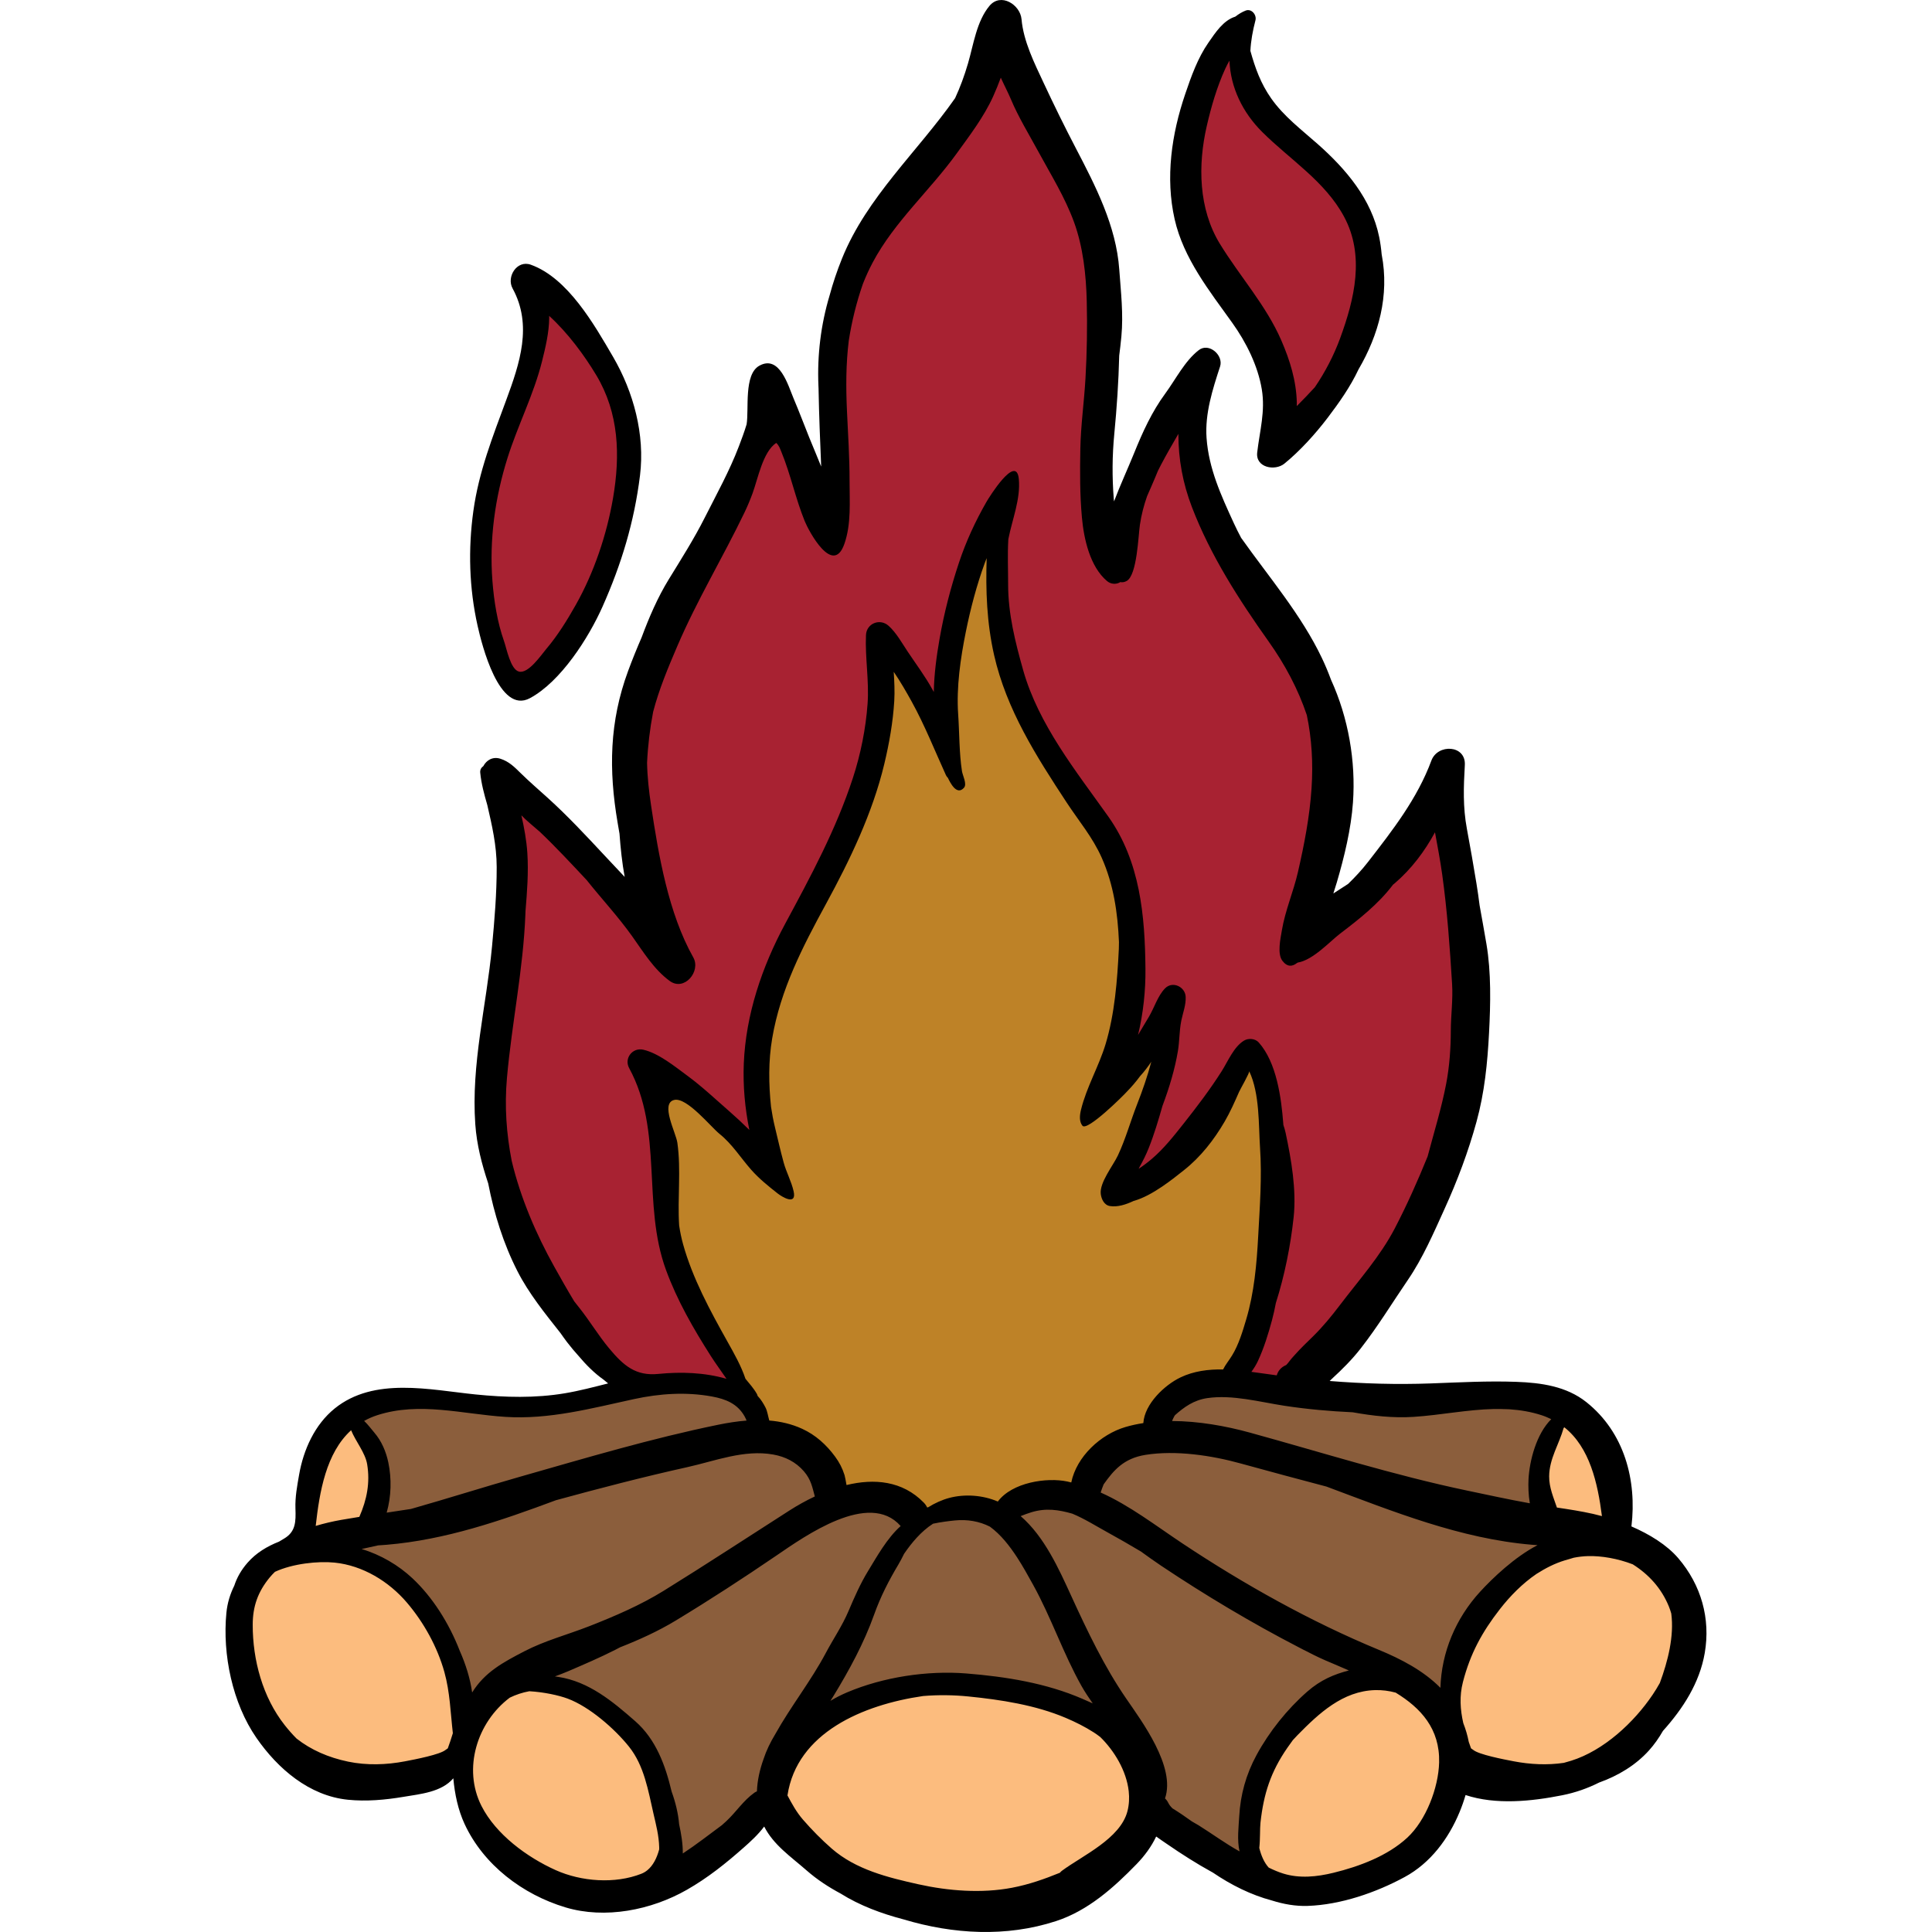
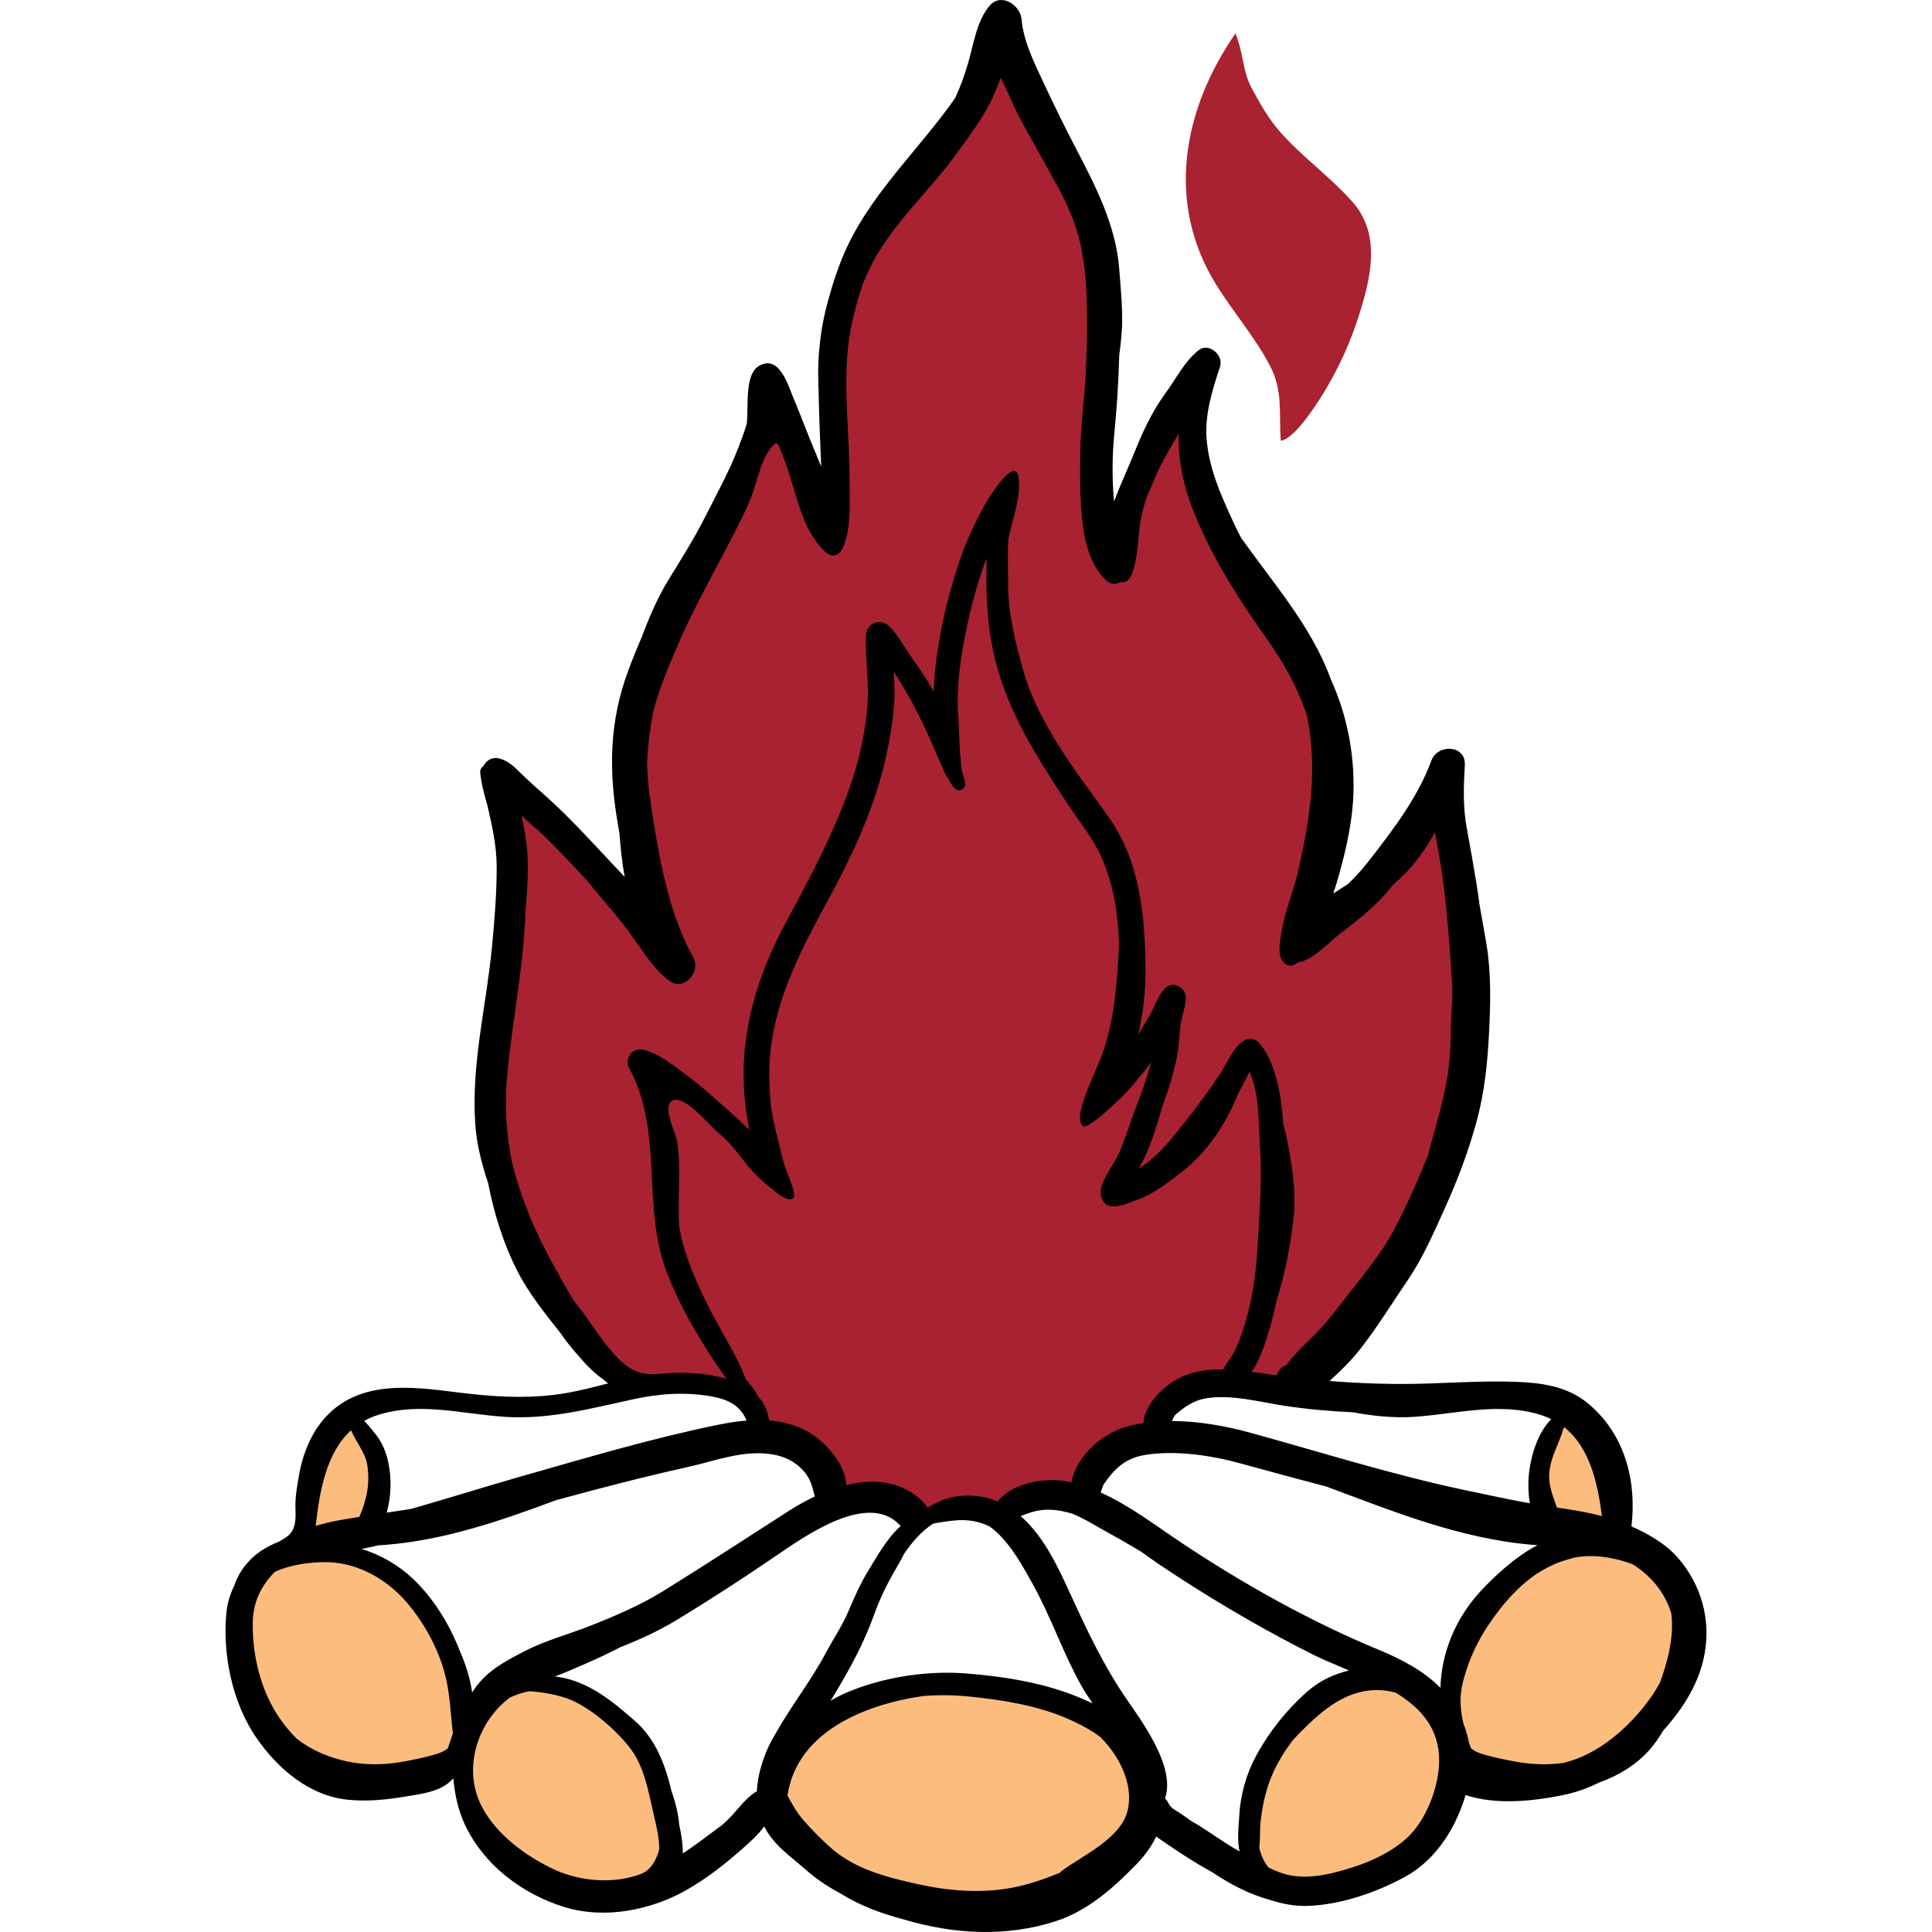
<svg xmlns="http://www.w3.org/2000/svg" version="1.1" id="Layer_1" x="0px" y="0px" viewBox="0 0 512.001 512.001" style="enable-background:new 0 0 512.001 512.001;" xml:space="preserve">
  <g>
    <path style="" d="M165.234,366.467c-19.345-19.51-33.033-43.697-35.05-71.663c-0.665-9.226,1.534-18.489,2.685-27.595 c1.133-8.962,1.956-18.124,2.125-27.154c0.168-9.027,0.511-18.68-0.93-27.569c-1.362-8.399,3.077-2.764,5.936,1.218 c4.98,6.935,11.465,12.435,18.237,17.574c6.036,4.58,10.104,11.367,15.851,15.979c-4.152-8.346-4.939-18.604-6.848-27.649 c-2.121-10.047-1.208-20.048,0.589-30.077c2.186-12.203,6.843-24.455,14.042-34.604c5.907-8.327,9.645-15.966,13.428-25.539 c1.822-4.61,3.7-9.171,5.554-13.762c1.004-2.485,1.276-6.081,3.152-7.729c2.7,3.923,4.498,8.762,6.808,12.963 c1.522,2.768,4.625,11.202,8.162,11.228c4.832-23.424,1.161-48.891,11.734-71.007c5.129-10.728,14.778-19.998,22.492-29.056 c3.145-3.692,6.414-7.785,8.595-12.134c1.471-2.933,2.19-8.794,4.631-10.636c3.244,7.172,5.427,14.745,8.891,21.857 c5.332,10.948,11.969,23.441,13.278,35.664c1.367,12.759,3.497,26.214,2.922,39.062c-0.55,12.292-3.564,29.967,3.745,40.993 c1.827-1.889,1.727-5.958,2.394-8.565c1.481-5.788,4.303-11.351,6.736-16.777c3.069-6.844,6.585-14.424,11.008-20.522 c0.142,10.252-0.21,19.925,3.005,29.966c2.868,8.958,8.146,16.81,13.223,24.631c4.659,7.178,8.053,14.224,11.941,21.799 c4.256,8.292,5.634,18.291,6.849,27.425c1.069,8.032,1.163,16.918-0.43,24.881c-0.93,4.648-4.4,12.66-3.226,17.267 c3.065-1.495,5.767-4.929,8.15-7.448c4.561-4.822,9.287-9.674,13.543-14.765c3.035-3.632,6.262-7.106,8.94-11.007 c1.255-1.827,2.507-4.74,4.504-5.665c1.68,5.852,2.083,13.34,2.773,19.423c1.563,13.78,3.346,27.793,3.663,41.665 c0.452,19.779-5.325,41.041-14.357,58.611c-4.861,9.456-12.257,18.131-19.059,26.245c-3.701,4.414-7.425,10.188-12.479,13.257 c-3.801,2.308-6.4,0.675-10.331-0.684c-5.244-1.812-9.351-2.124-14.508,0.253c-4.989,2.3-7.35,5.412-10.296,9.867 c-2.814,4.257-3.17,6.803-7.986,7.611c-4.684,0.786-6.968,2.926-9.565,7.129c-2.088,3.378-1.648,4.224-5.301,4.275 c-4.188,0.058-6.582-1.608-10.768,0.184c-2.936,1.257-6.669,5.621-9.811,5.544c-2.717-0.067-5.027-2.773-8.212-2.837 c-3.909-0.078-6.814,1.836-10.461,2.912c-6.566,1.937-9.599-5.97-16.817-5.912c-4.005,0.032-7.544,3.158-9.657-1.177 c-2.522-5.173-1.33-6.183-6.691-8.934c-4.441-2.279-7.478-6.028-10.34-9.977C193.998,364.891,176.671,366.508,165.234,366.467z" fill="#A82232" />
-     <path style="" d="M327.41,8.857c-13.893,20.056-18.551,44.7-5.245,66.359c4.554,7.412,10.33,13.959,14.403,21.743 c3.529,6.744,2.296,12.739,2.856,19.829c3.798-0.389,10.26-10.776,12.138-13.973c4.482-7.628,7.519-15.068,9.86-23.539 c2.441-8.834,3.53-18.259-2.841-25.577c-5.974-6.861-13.596-12.114-19.604-19.056c-2.931-3.387-5.256-7.507-7.353-11.464 C329.297,18.788,329.608,14.317,327.41,8.857z" fill="#A82232" />
-     <path style="" d="M141.319,76.493c-0.224,7.418,1.214,14.585-0.751,21.899c-2.649,9.862-8.363,18.372-11.58,28.001 c-3.618,10.833-2.965,23.773-0.747,34.827c0.907,4.52,2.274,8.596,3.753,12.943c0.854,2.51,1.05,6.347,3.812,7.723 c8.755,4.36,21.743-25.243,24.661-31.198c6.749-13.768,8.584-28.826,3.799-43.498C161.181,97.728,153.586,81.845,141.319,76.493z" fill="#A82232" />
+     <path style="" d="M327.41,8.857c-13.893,20.056-18.551,44.7-5.245,66.359c4.554,7.412,10.33,13.959,14.403,21.743 c3.529,6.744,2.296,12.739,2.856,19.829c3.798-0.389,10.26-10.776,12.138-13.973c4.482-7.628,7.519-15.068,9.86-23.539 c2.441-8.834,3.53-18.259-2.841-25.577c-5.974-6.861-13.596-12.114-19.604-19.056c-2.931-3.387-5.256-7.507-7.353-11.464 C329.297,18.788,329.608,14.317,327.41,8.857" fill="#A82232" />
  </g>
-   <path style="fill: rgb(190, 130, 39);" d="M199.315,375.445c-3.263-4.707-5.461-10.716-8.117-15.863c-3.601-6.977-8.826-13.437-11.754-20.723 c-3.883-9.661-3.236-19.517-3.547-29.642c-0.15-4.877-1.123-9.859-2.041-14.647c-0.614-3.204-2.109-6.575-1.822-9.869 c4.226-0.425,12.208,6.357,15.559,8.655c3.788,2.597,6.903,6.354,10.2,9.547c1.791,1.735,3.992,5.365,6.035,6.138 c-0.353-4.234-3.078-8.338-3.632-12.709c-0.874-6.902-0.188-14.476,0.82-21.325c2.058-13.986,8.839-24.709,15.189-37.036 c4.88-9.473,9.898-19.957,12.73-30.256c1.709-6.215,2.92-12.679,4.325-18.987c1.16-5.21-0.223-9.354-0.065-14.26 c8.562-1.219,11.864,15.376,16.493,19.972c0.617-8.441,0.566-16.819,2.198-25.208c2.021-10.39,6.352-19.894,11.54-28.935 c0.598,1.794-0.166,3.854-0.281,5.818c-0.222,3.791,0.712,7.41,1.161,11.153c0.814,6.787,2.439,12.966,4.629,19.435 c4.524,13.359,10.053,25.761,18.931,36.758c7.77,9.624,13.159,20.256,13.587,32.804c0.269,7.879-1.526,15.901-2.566,23.679 c-0.513,3.835-1.54,7.55-2.696,11.238c-0.706,2.253-2.384,5.09-2.257,7.387c2.399-0.895,6.727-6.407,8.595-8.38 c1.805-1.905,3.864-4.137,5.046-6.475c2.387,3.679-0.884,15.289-2.097,19.233c-1.292,4.201-2.571,8.499-4.3,12.54 c-1.171,2.736-3.95,6.033-3.888,9.087c8.659,1.338,17.013-8.916,21.353-15.038c3.103-4.377,5.27-8.95,7.967-13.516 c1.091-1.847,2.301-4.456,4.166-5.551c4.773,0.37,5.97,11.328,6.498,14.837c1.805,11.986,0.732,24.224-0.071,36.245 c-0.622,9.312-1.684,20.253-6.127,28.614c-1.009,1.898-2.229,5.096-4.165,6.19c-1.811,1.023-4.85,0.191-7.01,0.744 c-5.155,1.319-9.821,5.252-12.745,9.563c-1.042,1.536-1.59,3.311-3.284,4.254c-1.652,0.92-3.705,0.628-5.465,1.648 c-6.415,3.717-8.463,12.805-16.525,14.288c-3.897,0.717-6.825-0.373-10.76,1.434c-4.529,2.079-5.455,3.422-10.307,2.387 c-4.274-0.912-7.3-0.763-11.622,0.167c-3.687,0.793-5.797,1.286-8.781-0.263c-1.528-0.793-2.856-2.221-4.519-2.792 c-3.232-1.11-6.205,0.134-9.48,0.115c-4.477-0.026-6.038-1.698-7.802-5.666c-2.131-4.796-5.574-7.649-10.12-9.96 C205.081,380.54,200.974,379.014,199.315,375.445z" fill="#FBB040" />
-   <path style="" d="M200.482,379.063c2.466-4.73-4.55-9.629-8.451-10.866c-7.919-2.511-17.134-1.781-25.134-0.108 c-8.944,1.872-17.949,4.13-27.094,4.576c-8.447,0.412-16.75-1.392-25.195-1.726c-4.176-0.165-18.948-2.237-21.625,3.006 c-1.16,2.272,1.389,3.912,2.671,5.554c1.904,2.44,3.179,4.676,3.927,7.678c1.663,6.677,2.556,13.249-3.918,17.255 c-1.464,0.906-7.724,2.887-6.439,5.404c0.662,1.296,5.948,2.421,7.342,3.279c6.634,4.087,12.56,9.854,17.188,16.058 c2.763,3.704,4.454,7.907,5.66,12.37c0.968,3.582-0.312,14.576,2.64,16.553c4.756-2.511,6.416-8.274,10.91-11.233 c3.313-2.181,6.818-3.413,10.789-2.418c6.397,1.602,11.432,4.848,16.327,9.079c6.773,5.853,10.946,12.552,14.186,20.938 c1.357,3.512,2.089,7.248,2.134,11.047c0.039,3.291-1.77,7.961,2.11,9.392c4.001,1.475,9.483-3.424,12.019-5.867 c4.189-4.034,9.452-7.63,13.213-12.01c2.835-3.302,2.339-6.814,3.527-10.558c1.186-3.738,5.274-7.162,8.326-9.403 c7.004-5.143,15.647-7.453,23.994-9.359c8.429-1.925,17.894-3.686,26.508-2.04c5.329,1.018,10.576,3.424,15.561,5.5 c7.369,3.069,17.794,8.283,20.192,16.579c1.67,5.776,0.943,9.811,6.048,14.046c4.571,3.792,9.828,6.918,14.81,10.162 c1.701,1.108,6.858,5.163,8.746,3.298c1.212-1.197,0.385-5.701,0.438-7.22c0.109-3.115,0.288-6.336,0.6-9.431 c1.133-11.244,9.656-24.7,19.147-30.667c6.229-3.916,14.081-6.267,21.047-2.503c3.175,1.716,5.752,7.36,9.26,5.462 c4.704-2.545,5.149-13.587,7.228-18.131c3-6.555,7.096-11.959,12.772-16.441c5.749-4.54,11.32-5.877,9.833-14.138 c-1.53-8.494-4.71-15.241,0.83-23.359c2.377-3.484,5.667-6.002-0.002-7.538c-7.638-2.069-17.073,0.852-24.938,0.559 c-4.514-0.168-8.813-0.545-13.178-1.572c-4.041-0.951-8.121-0.539-12.28-0.627c-9.591-0.204-19.139-1.263-28.642-2.518 c-4.291-0.566-8.598-1.595-12.918-0.597c-2.833,0.655-5.365,2.116-7.893,3.482c-4.159,2.248-5.563,4.636-7.976,8.313 c-2.694,4.105-7.094,3.895-10.818,6.451c-4.116,2.826-5.439,8.564-9.745,11.083c-2.312,1.353-4.526,0.819-7.06,0.782 c-3.745-0.055-7.213,0.854-10.648,2.307c-5.423,2.294-6.531,2.731-12.099,1.211c-3.954-1.08-8.157,1.927-11.989,0.481 c-2.614-0.987-3.617-2.877-6.738-3.207c-4.189-0.443-12.552,2.669-15.923-0.628c-2.739-2.678-2.107-7.578-5.099-10.523 C210.712,382.397,204.619,383.757,200.482,379.063z" fill="#8B5E3C" />
  <g>
    <path style="" d="M64.541,428.497c0.226,9.772-0.105,20.294,5.454,28.957c4.164,6.49,11.188,11.145,18.412,13.643 c4.514,1.561,9.58,1.732,14.27,0.997c4.144-0.649,7.968-2.634,12.202-2.806c4.058-0.165,6.876-2.084,8.413,2.946 c1.016,3.327,1.118,7.242,3.117,10.199c0.981,1.451,2.449,2.062,3.506,3.304c1.657,1.949,2.681,4.371,4.485,6.291 c5.419,5.768,12.511,8.191,20.212,9.266c6.99,0.976,16.643,1.166,21.161-5.265c3.133-4.46,0.635-8.64-0.526-13.398 c-1.594-6.533-3.437-13.355-6.703-19.295c-3.47-6.31-8.384-10.157-14.243-14.116c-5.774-3.902-12.137-6.919-19.085-4.153 c-3.489,1.389-4.828,3.856-7.011,6.738c-0.542,0.716-2.461,2.612-3.406,2.571c-1.83-0.08-0.861-2.201-1.099-4.093 c-0.761-6.034-4.011-12.55-7.43-17.509c-3.094-4.488-6.292-8.997-10.249-12.778c-1.839-1.757-3.828-3.387-6.01-4.703 c-2.021-1.22-4.345-1.316-6.262-2.482c-6.091-3.704,4.624-9.365,5.882-13.222c1.118-3.427,0.503-7.035-0.185-10.532 c-0.592-3.009-1.109-10.686-3.841-12.724c-6.87-5.124-11.61,11.876-12.382,15.618c-1.38,6.681-1.983,13.955-6.597,19.359 c-2.515,2.946-5.771,4.273-7.844,7.703C67.536,421.074,64.486,426.11,64.541,428.497z" fill="#FCBC7E" />
    <path style="" d="M255.341,446.582c-13.856,0.571-26.498,0.746-38.433,9.04c-5.844,4.061-11.52,12.46-10.365,19.964 c1.234,8.014,7.454,14.138,13.692,18.559c15.292,10.84,32.776,12.047,50.993,10.331c14.591-1.374,41.842-16.749,33.053-35.453 c-4.205-8.949-12.898-11.835-21.261-15.743C274.39,449.247,264.58,446.248,255.341,446.582z" fill="#FCBC7E" />
    <path style="" d="M365.963,444.773c-6.275,0.043-14.147,1.697-18.812,6.148c-6.733,6.426-11.184,14.418-13.815,23.225 c-1.727,5.782-4.378,15.531-1.837,21.447c2.758,6.421,12.354,6.009,17.978,5.133c15.294-2.384,27.257-11.56,34.335-24.925 c1.394-2.632,2.547-4.656,5.558-5.059c1.494-0.2,3.573,0.634,5.077,0.728c2.992,0.187,5.957-0.242,8.933-0.587 c9.589-1.112,17.705-3.169,26.401-7.342c7.925-3.803,13.598-10.701,16.895-18.767c2.05-5.015,4.869-12.082,2.655-17.483 c-2.523-6.154-8.724-11.324-14.125-14.77c-5.778-3.686-7.468-6.085-6.834-12.73c0.607-6.363-1.489-14.805-5.286-19.966 c-2.185-2.969-6.435-7.1-9.783-4.85c-3.722,2.501-5.531,11.075-5.757,15.307c-0.332,6.208,3.124,8.915,5.478,13.952 c2.833,6.061-4.887,9.528-9.222,12.037c-7.179,4.155-12.594,11.601-15.393,19.33c-1.005,2.776-3.267,17.801-7.09,17.311 c-1.201-0.154-1.729-2.258-2.507-3.03c-1.192-1.182-2.871-1.879-4.334-2.631C370.958,445.445,368.616,444.443,365.963,444.773z" fill="#FCBC7E" />
  </g>
  <path d="M444.751,412.93c-3.02-3.522-7.602-6.334-12.404-8.413c1.475-12.263-1.88-24.922-11.931-32.928 c-5.304-4.225-12.002-5.148-18.604-5.387c-7.564-0.274-15.087,0.145-22.66,0.421c-9,0.328-17.897,0.068-26.775-0.646 c0.2-0.197,0.399-0.399,0.603-0.587c2.756-2.53,5.297-5.059,7.605-8.014c4.593-5.879,8.324-12.045,12.514-18.178 c3.965-5.803,6.845-12.488,9.744-18.874c3.408-7.508,6.253-15.06,8.443-23.025c2.146-7.808,2.909-15.559,3.33-23.615 c0.4-7.64,0.588-15.98-0.696-23.528c-0.581-3.415-1.193-6.817-1.808-10.219c-0.25-1.965-0.523-3.918-0.84-5.843 c-0.795-4.839-1.628-9.631-2.528-14.446c-1.072-5.732-0.885-11.105-0.548-16.893c0.314-5.389-7.195-5.691-8.86-1.199 c-3.744,10.098-10.252,18.436-16.783,26.858c-1.614,2.082-3.404,4.009-5.293,5.838c-1.12,0.73-2.462,1.578-3.907,2.529 c0.324-0.985,0.633-1.963,0.915-2.924c1.985-6.758,3.788-14.177,4.285-21.214c0.771-10.929-1.22-22.417-5.82-32.504 c-0.704-1.907-1.493-3.811-2.399-5.718c-5.451-11.483-14.076-21.512-21.422-31.89c-0.671-1.268-1.318-2.548-1.917-3.851 c-3.37-7.333-6.667-14.472-7.246-22.637c-0.456-6.433,1.6-12.854,3.587-18.925c0.967-2.955-2.946-6.419-5.641-4.337 c-3.722,2.875-6.113,7.736-8.885,11.507c-3.544,4.819-5.983,10.175-8.213,15.684c-1.723,4.256-3.715,8.533-5.366,12.9 c-0.023-0.228-0.053-0.454-0.071-0.683c-0.453-5.787-0.418-11.416,0.14-17.2c0.664-6.877,1.134-13.813,1.304-20.757 c0.216-1.669,0.41-3.344,0.57-5.03c0.572-6.033-0.132-11.773-0.556-17.789c-0.812-11.527-6.29-22.134-11.531-32.177 c-2.971-5.694-5.797-11.453-8.512-17.27c-2.443-5.234-5.342-11.001-5.858-16.87c-0.337-3.84-5.491-7.166-8.513-3.526 c-3.402,4.099-4.205,10.213-5.672,15.234c-0.961,3.29-2.075,6.296-3.416,9.203c-9.969,14.235-23.381,26.182-29.976,42.506 c-1.327,3.284-2.415,6.542-3.297,9.808c-2.313,7.722-3.3,15.827-2.949,23.932c0.012,0.275,0.023,0.551,0.035,0.826 c0.001,0.086,0.001,0.17,0.002,0.256c0.122,6.772,0.41,13.543,0.69,20.305c-1.051-2.655-2.176-5.238-3.157-7.676 c-1.387-3.446-2.694-6.937-4.142-10.341c-1.434-3.369-3.714-11.7-9.097-8.703c-4.168,2.32-2.701,11.551-3.369,15.536 c-0.597,1.987-1.33,3.948-2.048,5.83c-2.505,6.566-5.895,12.654-9.055,18.921c-2.79,5.535-6.26,11.017-9.513,16.306 c-2.963,4.818-5.229,10.101-7.205,15.407c-1.276,2.945-2.486,5.918-3.591,8.918c-4.955,13.449-5.156,26.176-2.772,40.175 c0.164,0.961,0.332,1.942,0.501,2.924c0.278,3.804,0.68,7.671,1.373,11.454c-1.866-2.003-3.732-3.963-5.506-5.864 c-4.803-5.148-9.604-10.298-14.828-15.03c-2.437-2.207-4.906-4.323-7.251-6.631c-1.657-1.631-3.087-3.068-5.352-3.792 c-2.023-0.646-3.694,0.383-4.521,1.952c-0.535,0.378-0.898,0.96-0.826,1.715c0.275,2.886,1.043,5.73,1.872,8.581 c1.24,5.386,2.484,10.693,2.494,16.462c0.013,7.007-0.577,14.075-1.24,21.057c-1.497,15.773-5.564,31.199-4.431,47.11 c0.39,5.482,1.729,10.573,3.422,15.668c1.571,8.075,4.033,15.981,7.76,23.28c3.004,5.882,7.26,11.147,11.381,16.357 c0.584,0.843,1.178,1.673,1.794,2.476c0.984,1.282,1.99,2.475,3.021,3.612c1.968,2.333,4.14,4.537,6.617,6.28 c0.4,0.332,0.802,0.665,1.212,0.994c-3.813,0.964-7.618,1.973-11.489,2.62c-7.859,1.315-15.776,1.103-23.664,0.305 c-12.043-1.218-26.857-4.731-37.311,3.719c-5.304,4.287-8.28,10.95-9.429,17.53c-0.519,2.971-1.081,5.931-0.975,8.963 c0.124,3.544,0.071,6.174-3.012,7.993c-0.452,0.267-0.9,0.535-1.344,0.805c-3.151,1.242-6.043,2.968-8.32,5.566 c-1.734,1.978-2.848,4.008-3.531,6.094c-1.092,2.216-1.834,4.571-2.091,7.206c-1.076,11.026,1.594,23.95,7.968,33.151 c5.642,8.144,13.977,15.348,24.236,16.383c4.899,0.494,9.899,0.042,14.731-0.769c4.506-0.756,10.084-1.243,13.203-4.916 c0.372,4.192,1.267,8.404,2.987,12.116c5.028,10.849,15.396,18.693,26.747,22.097c10.489,3.146,22.71,0.731,32.151-4.66 c5.579-3.186,10.341-7.009,15.129-11.243c1.683-1.488,3.778-3.382,5.367-5.523c2.498,4.908,7.022,7.938,11.295,11.676 c2.768,2.421,5.784,4.376,8.962,6.082c5.091,3.194,10.867,5.33,16.713,6.857c13.12,3.934,27.16,4.752,40.365,0.448 c8.484-2.766,15.307-8.878,21.359-15.112c2.134-2.198,3.931-4.651,5.188-7.304c0.997,0.72,2.013,1.395,2.951,2.041 c3.724,2.567,7.808,5.177,11.786,7.355c0.09,0.049,0.181,0.1,0.271,0.149c4.872,3.31,10.13,5.934,15.638,7.401 c3.093,0.972,6.264,1.552,9.502,1.441c8.729-0.298,18.101-3.517,25.741-7.671c6.816-3.706,11.611-10.155,14.531-17.233 c0.619-1.499,1.139-2.99,1.569-4.475c8.042,2.661,17.512,1.669,25.616,0.057c3.549-0.706,6.776-1.862,9.779-3.368 c5.024-1.797,9.663-4.574,13.215-8.51c1.408-1.559,2.629-3.31,3.704-5.18c5.308-5.911,9.711-12.702,11.076-20.65 C453.345,428.967,450.85,420.043,444.751,412.93z M414.575,378.252c6.732,5.364,8.836,14.786,9.956,23.533 c-0.799-0.216-1.587-0.417-2.349-0.588c-3.158-0.709-6.371-1.201-9.586-1.68c-0.887-2.661-2.074-5.28-2.053-8.274 c0.033-4.67,2.647-8.54,3.833-12.803C414.443,378.38,414.506,378.308,414.575,378.252z M358.485,374.271 c5.333,0.953,10.696,1.566,16.132,1.215c7.124-0.461,14.244-1.939,21.326-2.087c1.193-0.005,2.383,0.01,3.565,0.058 c0.138,0.007,0.277,0.008,0.415,0.017c0.088,0.004,0.176,0.012,0.264,0.016c2.779,0.189,5.55,0.653,8.312,1.543 c0.927,0.298,1.78,0.666,2.599,1.066c-3.92,3.875-5.77,10.951-6.025,15.945c-0.088,1.727-0.041,4.059,0.349,6.344 c-0.069-0.012-0.138-0.023-0.206-0.035c-5.5-0.991-10.948-2.188-16.419-3.333c-19.42-4.066-38.587-10.142-57.689-15.394 c-6.247-1.717-13.479-3.018-20.498-3.041c0.166-0.407,0.342-0.822,0.577-1.24c0.063-0.113,0.139-0.204,0.205-0.312 c2.415-2.149,4.972-3.991,8.552-4.518c6.634-0.976,13.918,1.03,20.47,2.032C346.311,373.448,352.395,373.991,358.485,374.271z M264.434,397.924c-3.942-1.702-8.748-2.059-12.894-0.954c-1.88,0.501-3.85,1.399-5.54,2.459c-0.097,0.024-0.195,0.04-0.291,0.067 c-0.2-0.436-0.486-0.862-0.878-1.266c-5.687-5.849-13.202-6.449-20.493-4.679c-0.161-0.953-0.427-2.322-0.52-2.618 c-0.593-1.872-1.369-3.373-2.534-4.951c-2.326-3.15-5.14-5.698-8.699-7.334c-2.796-1.285-5.73-1.949-8.714-2.195 c-0.329-1.107-0.506-2.46-0.988-3.411c-0.566-1.118-1.256-2.211-2.122-3.132c-0.03-0.167-0.086-0.34-0.187-0.516 c-0.863-1.508-1.963-2.718-3.021-4.007c-1.164-3.456-2.94-6.578-4.835-9.962c-4.541-8.11-9.185-16.669-11.691-25.678 c-0.462-1.659-0.797-3.316-1.045-4.971c-0.471-7.315,0.551-14.664-0.476-21.942c-0.382-2.7-4.572-10.406-0.861-11.334 c3.34-0.835,9.704,7.119,12.039,8.994c3.37,2.706,5.583,6.325,8.408,9.523c2.067,2.339,4.546,4.336,6.994,6.261 c1.159,0.911,5.118,3.337,4.228-0.591c-0.597-2.639-1.929-5.011-2.647-7.641c-0.838-3.068-1.545-6.206-2.293-9.3 c-0.448-1.853-0.784-3.645-1.043-5.416c-0.633-6.045-0.719-12.122,0.308-18.166c2.198-12.934,8.047-24.215,14.248-35.599 c6.354-11.665,12.346-24.098,15.455-37.086c1.298-5.419,2.314-11.127,2.644-16.698c0.153-2.586,0.024-5.17-0.143-7.75 c1.805,2.642,3.402,5.436,4.777,7.924c3.441,6.227,6.104,12.968,9.056,19.451c0.134,0.294,0.311,0.531,0.516,0.716 c0.626,1.298,2.341,4.826,4.279,2.632c0.858-0.972-0.363-3.244-0.537-4.365c-0.762-4.904-0.666-10.171-1.012-15.132 c-0.497-7.136,0.621-14.823,2.03-21.812c1.239-6.145,2.854-12.279,4.998-18.177c0.165-0.455,0.349-0.906,0.526-1.357 c-0.271,8.555,0.016,17.062,1.968,25.677c3.281,14.477,11.198,26.85,19.233,39.084c3.233,4.922,6.87,9.178,9.288,14.629 c3.158,7.118,4.241,14.614,4.572,22.348c-0.008,0.594-0.004,1.186-0.033,1.785c-0.402,8.319-1.097,17.276-3.512,25.263 c-1.791,5.925-5.05,11.385-6.512,17.382c-0.349,1.432-0.541,3.094,0.375,4.249c1.257,1.584,11.022-8.146,11.83-9.08 c1.212-1.241,2.353-2.569,3.412-4.008c0.022-0.025,0.045-0.052,0.067-0.076c1.103-1.219,2.062-2.482,2.945-3.794 c-1.014,3.848-2.335,7.633-3.776,11.313c-1.751,4.472-3.037,9.181-5.087,13.537c-1.254,2.665-4.914,7.195-4.529,10.221 c0.168,1.323,0.892,2.923,2.414,3.171c2.031,0.332,4.251-0.387,6.307-1.358c4.984-1.358,10.617-6.017,13.29-8.123 c4.435-3.493,7.988-8.047,10.818-12.904c1.478-2.536,2.643-5.179,3.82-7.861c0.333-0.759,2.862-5.122,2.682-5.497 c2.831,5.914,2.477,14.445,2.872,20.214c0.542,7.921-0.064,15.682-0.488,23.59c-0.394,7.366-1.063,14.895-3.173,21.981 c-0.943,3.167-1.997,6.708-3.745,9.548c-0.91,1.479-1.807,2.512-2.372,3.71c-3.913-0.059-7.794,0.433-11.306,2.117 c-4.184,2.006-9.514,7.002-9.84,12.103c-1.644,0.253-3.25,0.599-4.797,1.059c-6.528,1.942-12.894,7.799-14.301,14.672 c-0.351-0.083-0.697-0.177-1.052-0.251C277.384,391.465,268.225,392.837,264.434,397.924z M269.536,412.714 c1.535,2.353,2.888,4.816,4.249,7.272c4.802,8.671,7.959,18.166,12.818,26.805c0.875,1.555,1.901,3.09,2.981,4.626 c-1.03-0.473-1.964-0.875-2.706-1.198c-9.622-4.183-20.385-5.901-30.795-6.733c-10.362-0.828-22.01,0.95-31.581,5.003 c-1.585,0.671-3.053,1.428-4.431,2.257c0.262-0.405,0.518-0.807,0.762-1.205c4.164-6.808,8.144-14.124,10.818-21.642 c1.683-4.73,3.864-8.975,6.425-13.274c0.54-0.906,1.031-1.862,1.508-2.834c1.029-1.51,2.138-2.961,3.381-4.308 c1.262-1.368,2.704-2.664,4.302-3.687c2.108-0.447,4.252-0.711,5.798-0.863c3.25-0.319,6.427,0.196,9.279,1.646 C265.267,406.714,267.596,409.741,269.536,412.714z M153.607,346.686c-0.483-0.61-0.962-1.22-1.439-1.83 c-1.835-3.031-3.577-6.122-5.295-9.195c-4.73-8.466-8.923-18.155-11.263-28.007c-1.395-7.141-1.932-14.425-1.264-21.969 c1.289-14.544,4.334-28.845,4.892-43.467c0.01-0.251,0.016-0.502,0.025-0.753c0.424-5.123,0.823-10.275,0.491-15.395 c-0.223-3.428-0.848-6.732-1.582-10.005c0.694,0.703,1.412,1.395,2.211,2.069c0.92,0.776,1.81,1.545,2.688,2.313 c4.312,4.101,8.325,8.436,12.391,12.768c4.017,5.046,8.336,9.654,12.088,14.929c2.971,4.176,5.76,8.766,9.934,11.823 c3.869,2.833,8.325-2.549,6.244-6.244c-6.593-11.707-9.205-27.053-11.184-40.25c-0.567-3.781-0.991-7.551-1.065-11.322 c0.214-4.555,0.756-9.053,1.608-13.498c1.559-5.986,3.965-11.722,6.398-17.401c5.228-12.204,12.061-23.47,17.802-35.409 c0.817-1.699,1.522-3.396,2.15-5.105c1.437-3.912,2.719-10.975,6.269-13.363c0.743,0.673,0.987,1.452,1.373,2.389 c2.463,5.99,3.752,12.386,6.199,18.381c1.084,2.655,7.457,14.574,10.476,6.035c1.88-5.316,1.381-11.245,1.389-16.803 c0.009-6.095-0.399-12.276-0.682-18.368c-0.298-6.417-0.279-12.642,0.474-18.722c0.796-5.102,2.013-10.094,3.75-15.075 c0.75-1.9,1.603-3.789,2.601-5.667c5.733-10.781,15.119-19.014,22.229-28.849c3.494-4.833,7.214-9.694,9.684-15.146 c0.737-1.626,1.399-3.29,2.027-4.966c0.911,2.027,1.94,3.964,2.64,5.636c2.022,4.826,4.853,9.429,7.351,14.035 c3.324,6.128,6.99,11.98,9.402,18.573c2.416,6.606,3.216,14.018,3.385,20.998c0.165,6.828,0.051,13.614-0.336,20.42 c-0.354,6.22-1.25,12.452-1.363,18.684c-0.111,6.138-0.138,12.049,0.417,18.203c0.514,5.702,2.138,13.029,6.644,16.843 c1.076,0.911,2.518,0.936,3.534,0.285c0.544,0.108,1.112,0.028,1.702-0.308c2.755-1.571,3.055-11.975,3.494-14.917 c0.395-2.65,1.053-5.139,1.901-7.559c0.696-1.58,1.395-3.158,2.06-4.749c0.274-0.656,0.546-1.312,0.818-1.968 c0.265-0.531,0.533-1.062,0.812-1.594c1.458-2.778,3.037-5.484,4.605-8.195c-0.021,6.694,1.179,13.148,3.592,19.43 c4.929,12.831,12.412,24.45,20.349,35.634c4.321,6.088,7.787,12.593,10.094,19.476c1.313,6.252,1.694,12.718,1.252,19.402 c-0.5,7.553-1.915,14.796-3.598,22.163c-1.199,5.25-3.396,10.203-4.28,15.553c-0.336,2.035-1.267,6.139,0.152,7.991 c1.302,1.7,2.628,1.544,3.819,0.62c0.081-0.039,0.15-0.096,0.228-0.142c4.081-0.66,8.547-5.623,11.281-7.703 c4.989-3.795,10.021-7.753,13.855-12.772c0.044-0.058,0.088-0.115,0.132-0.173c0.144-0.12,0.293-0.232,0.435-0.354 c4.429-3.794,7.931-8.441,10.69-13.531c0.682,3.725,1.388,7.439,1.913,11.196c1.344,9.62,2.021,19.302,2.619,28.996 c0.259,4.193-0.329,8.247-0.339,12.425c-0.01,4.634-0.354,9.452-1.226,14.013c-1.247,6.528-3.235,12.874-4.923,19.282 c-2.629,6.485-5.478,12.869-8.705,19.07c-3.844,7.386-9.551,13.745-14.565,20.35c-2.206,2.906-4.449,5.646-7.05,8.212 c-1.609,1.587-3.254,3.127-4.757,4.82c-0.706,0.734-1.359,1.511-1.959,2.332c-0.238,0.235-0.382,0.396-0.443,0.491 c-1.367,0.553-2.17,1.572-2.502,2.729c-1.612-0.21-3.223-0.428-4.837-0.668c-0.617-0.092-1.254-0.172-1.883-0.257 c0.656-0.905,1.255-1.851,1.735-2.885c1.615-3.478,2.746-7.174,3.74-10.863c0.4-1.485,0.72-2.985,1.007-4.491 c2.322-7.279,3.906-15.217,4.715-22.758c0.775-7.224-0.617-15.23-2.122-22.323c-0.155-0.729-0.373-1.434-0.603-2.131 c-0.009-0.116-0.014-0.232-0.023-0.349c-0.527-6.848-1.757-16.174-6.504-21.499c-0.926-1.039-2.714-1.194-3.876-0.497 c-2.73,1.637-4.275,5.491-5.934,8.105c-3.069,4.837-6.564,9.434-10.114,13.921c-2.589,3.273-5.256,6.654-8.438,9.355 c-1.092,0.927-2.257,1.809-3.461,2.611c0.071-0.144,0.139-0.291,0.209-0.435c0.891-1.591,1.72-3.227,2.422-4.978 c1.474-3.678,2.6-7.471,3.684-11.277c0.033-0.089,0.064-0.18,0.098-0.269c1.698-4.523,3.201-9.501,3.992-14.268 c0.433-2.607,0.36-5.241,0.86-7.836c0.022-0.114,0.045-0.229,0.066-0.343c0.443-2.083,1.208-3.982,1.133-6.139 c-0.095-2.709-3.482-4.326-5.48-2.27c-1.954,2.011-2.824,5.104-4.274,7.534c-0.953,1.599-1.91,3.192-2.864,4.786 c1.393-5.807,2.012-11.79,1.957-17.483c-0.136-14.141-1.391-28.461-9.84-40.371c-8.535-12.03-18.494-24.362-22.573-38.819 c-2.092-7.414-3.985-14.947-3.98-22.7c0.002-3.888-0.178-7.828,0.039-11.713c0.006-0.11,0.02-0.218,0.027-0.328 c1.039-5.277,3.248-10.552,2.772-15.849c-0.626-6.961-7.975,4.953-8.58,6.008c-2.925,5.099-5.406,10.459-7.263,16.04 c-2.199,6.605-3.959,13.356-5.159,20.219c-0.788,4.508-1.453,9.375-1.532,14.128c-0.117-0.213-0.24-0.437-0.354-0.645 c-1.943-3.546-4.339-6.714-6.582-10.08c-1.499-2.25-3.027-5.025-5.061-6.833c-2.29-2.037-5.847-0.633-5.979,2.477 c-0.257,6.03,0.861,12.079,0.426,18.172c-0.472,6.612-1.848,13.453-3.909,19.742c-4.482,13.68-11.17,26.025-17.959,38.639 c-6.126,11.383-10.417,24.042-10.938,37.027c-0.235,5.877,0.3,11.784,1.472,17.552c-1.75-1.733-3.55-3.397-5.354-4.977 c-3.637-3.185-7.191-6.529-11.093-9.402c-3.328-2.45-7.598-5.946-11.662-6.879c-2.84-0.652-5.153,2.281-3.746,4.873 c9.111,16.791,3.347,35.976,9.766,53.501c2.98,8.137,7.255,15.542,11.896,22.83c1.314,2.064,2.772,4.002,4.132,6.015 c-5.781-1.683-12.087-1.895-18.038-1.298c-5.975,0.6-9.208-2.128-13.141-6.871C158.562,353.868,156.314,350.105,153.607,346.686z M100.008,375.032c11.189-3.604,22.532-0.28,33.883,0.454c11.675,0.755,22.838-2.264,34.128-4.712 c6.785-1.471,13.797-1.944,20.672-0.684c3.631,0.666,6.745,1.909,8.63,5.255c0.213,0.378,0.376,0.753,0.528,1.123 c-2.52,0.197-5.037,0.598-7.5,1.102c-17.668,3.612-35.227,8.849-52.551,13.786c-9.614,2.74-19.214,5.786-28.88,8.532 c-2.146,0.339-4.296,0.658-6.445,0.981c1.234-4.304,1.327-9.037,0.44-13.29c-0.604-2.893-1.787-5.671-3.706-7.911 c-0.808-0.944-1.69-2.149-2.707-3.114C97.575,375.958,98.735,375.442,100.008,375.032z M93.048,379.03 c1.226,3.003,3.755,5.965,4.257,9.028c0.806,4.915-0.084,9.375-2.075,13.93c-1.608,0.256-3.216,0.516-4.824,0.801 c-2.223,0.394-4.493,0.919-6.74,1.594C84.677,395.357,86.395,385.066,93.048,379.03z M118.672,463.33 c-0.191,0.115-0.381,0.244-0.57,0.402c-1.503,1.26-8.034,2.512-10.749,3.033c-4.938,0.947-10.151,1.118-15.084,0.091 c-5.244-1.091-9.858-3.113-13.676-6.117c-1.101-1.105-2.147-2.298-3.144-3.561c-5.85-7.412-8.491-17.264-8.478-26.599 c0.007-4.881,1.373-8.736,4.517-12.555c0.427-0.518,0.895-1.003,1.378-1.475c4.751-2.196,11.452-2.878,15.793-2.44 c7.467,0.753,14.382,4.975,19.182,10.606c4.463,5.235,8.064,11.735,9.922,18.384c1.49,5.332,1.628,10.819,2.248,16.224 C119.61,460.666,119.153,462.001,118.672,463.33z M121.849,437.504c-2.893-7.454-7.266-14.28-12.52-19.214 c-3.717-3.491-8.457-6.279-13.497-7.782c1.457-0.316,2.909-0.644,4.363-0.966c0.763-0.047,1.528-0.099,2.295-0.164 c15.578-1.306,30.303-6.383,44.865-11.813c11.527-3.147,23.131-6.173,34.777-8.754c7.402-1.64,15.042-4.722,22.774-3.348 c3.195,0.568,5.969,1.96,8.109,4.416c1.97,2.262,2.272,4.367,2.923,6.696c-2.396,1.127-4.665,2.405-6.714,3.715 c-11.115,7.105-22.119,14.34-33.333,21.278c-6.15,3.805-12.934,6.726-19.671,9.367c-5.807,2.277-11.802,3.828-17.327,6.706 c-5.507,2.868-10.415,5.465-13.768,10.881C124.599,444.801,123.43,441.079,121.849,437.504z M174.69,490.113 c-0.612,2.285-1.62,4.305-3.18,5.554c-0.465,0.372-0.979,0.676-1.545,0.899c-7.008,2.757-15.919,2.08-22.682-0.953 c-7.65-3.431-15.867-9.495-19.678-16.999c-5.024-9.892-1.189-22.191,7.486-28.714c1.635-0.8,3.378-1.377,5.185-1.703 c3.889,0.222,7.82,1.083,10.168,1.958c5.759,2.147,12.419,7.944,16.25,12.737c4.035,5.049,5.088,11.656,6.49,17.763 c0.695,3.026,1.424,5.753,1.509,8.904C174.697,489.743,174.691,489.928,174.69,490.113z M205.434,459.602 c-1.286,2.122-2.354,4.315-3.101,6.613c-0.986,2.745-1.637,5.628-1.743,8.521c-0.221,0.083-0.439,0.189-0.65,0.338 c-3.01,2.145-4.749,5.02-7.472,7.567c-0.384,0.359-0.773,0.695-1.158,1.045c-3.438,2.541-6.824,5.186-10.361,7.509 c0.026-2.537-0.416-5.191-0.973-7.741c-0.24-2.859-0.949-5.793-1.991-8.677c-1.64-6.919-4.148-13.823-9.626-18.624 c-6.001-5.259-12.301-10.525-20.42-11.758c-0.289-0.044-0.588-0.085-0.886-0.126c1.191-0.438,2.376-0.884,3.526-1.378 c4.179-1.796,8.341-3.581,12.403-5.637c0.453-0.23,0.9-0.471,1.35-0.704c5.079-1.998,10.049-4.246,14.739-7.083 c9.031-5.464,17.932-11.259,26.654-17.206c7.577-5.167,24.59-17.331,32.939-7.866c0.007,0.008,0.014,0.014,0.021,0.022 c-3.607,3.213-6.303,8.104-8.606,11.867c-2.095,3.422-3.67,7.032-5.236,10.714c-1.655,3.893-3.995,7.285-5.973,11.013 C214.888,445.517,209.554,452.212,205.434,459.602z M298.789,479.972c-1.866,7.293-11.868,11.741-17.365,15.799 c-0.218,0.161-0.391,0.34-0.535,0.527c-4.079,1.659-8.181,3.117-12.721,3.981c-8.027,1.528-16.852,0.843-24.791-0.926 c-8.118-1.809-16.571-3.886-22.969-9.466c-2.692-2.348-5.274-4.971-7.608-7.661c-1.766-2.035-2.931-4.223-4.113-6.419 c2.505-16.635,20.036-24.044,35.958-26.344c4.009-0.327,8.029-0.279,11.92,0.109c8.636,0.861,17.828,2.274,25.869,5.686 c2.601,1.104,5.061,2.334,7.436,3.854c0.589,0.377,1.152,0.789,1.708,1.213c3.726,3.642,6.944,8.961,7.543,14.358 C299.318,476.456,299.232,478.238,298.789,479.972z M328.494,490.638c-3.78-2.088-7.191-4.622-10.841-6.905 c-0.488-0.305-1.115-0.658-1.8-1.044c-1.677-1.213-3.378-2.376-5.125-3.445c-0.48-0.464-0.867-0.939-1.096-1.42 c-0.243-0.509-0.551-0.904-0.894-1.221c2.899-8.362-6.174-20.465-10.333-26.536c-5.773-8.426-10.244-17.798-14.477-27.043 c-3.356-7.329-7.131-15.773-13.444-21.238c0.964-0.39,1.921-0.737,2.828-1.016c3.835-1.181,7.194-0.683,10.855,0.366 c3.267,1.349,6.37,3.328,9.341,4.954c2.979,1.631,5.909,3.333,8.822,5.062c1.795,1.292,3.569,2.571,5.337,3.754 c11.607,7.765,23.958,15.154,36.438,21.607c0.475,0.246,0.945,0.5,1.422,0.742c0.222,0.112,0.447,0.216,0.669,0.327 c0.638,0.324,1.274,0.658,1.912,0.977c1.937,0.968,4.075,1.886,6.302,2.812c1.015,0.442,2.033,0.88,3.051,1.319 c-3.932,1.032-7.453,2.482-11.033,5.616c-5.321,4.659-10.069,10.599-13.44,16.817c-2.76,5.089-4.271,10.497-4.58,16.243 C328.266,483.984,327.791,487.625,328.494,490.638z M372.924,487.024c-5.207,4.815-12.721,7.619-19.544,9.286 c-4.371,1.068-8.971,1.556-13.331,0.196c-1.289-0.402-2.562-0.951-3.82-1.567c-1.207-1.322-2.004-3.175-2.503-5.209 c0.271-2.415,0.135-5.064,0.313-6.684c0.835-7.617,2.684-13.456,7.148-19.891c0.461-0.664,0.939-1.332,1.427-1.998 c0.421-0.466,0.846-0.925,1.281-1.367c5.621-5.716,11.929-11.65,20.507-11.892c1.87-0.053,3.704,0.188,5.463,0.666 c6.69,4.077,11.743,9.601,11.519,18.499C381.214,473.79,377.901,482.421,372.924,487.024z M381.728,447.293 c-4.483-4.534-10.385-7.615-16.318-10.067c-18.026-7.449-35.745-17.369-51.988-28.161c-7.145-4.747-13.989-10.069-21.737-13.534 c0.248-0.738,0.5-1.464,0.788-2.155c2.628-3.697,5.285-6.894,11.091-7.822c8.023-1.283,17.552,0.148,25.28,2.295 c7.541,2.095,15.117,4.1,22.693,6.112c17.726,6.616,35.47,13.824,54.483,15.418c0.481,0.04,0.96,0.07,1.44,0.103 c-6.066,3.144-11.897,8.729-15.171,12.294C385.76,428.883,382.005,437.886,381.728,447.293z M439.874,446.006 c-0.587,1.058-1.218,2.093-1.892,3.094c-4.975,7.392-12.983,14.813-21.581,17.507c-0.639,0.2-1.301,0.388-1.972,0.569 c-4.386,0.651-8.935,0.419-13.273-0.412c-2.715-0.52-9.245-1.772-10.749-3.033c-0.188-0.158-0.378-0.288-0.57-0.402 c-0.206-0.569-0.406-1.139-0.601-1.709c-0.319-1.661-0.8-3.322-1.451-4.984c-0.807-3.542-1.057-7.148-0.097-10.867 c1.942-7.528,5.069-13.256,9.788-19.313c2.726-3.5,5.988-6.815,9.713-9.354c2.393-1.519,4.83-2.785,7.562-3.607 c0.854-0.257,1.598-0.442,2.283-0.675c1.236-0.246,2.501-0.401,3.8-0.436c3.582-0.096,7.908,0.649,11.87,2.182 c4.197,2.654,7.556,6.276,9.548,11.129c0.259,0.632,0.467,1.267,0.652,1.903C443.697,433.585,442.018,440.219,439.874,446.006z" fill="#000000" />
-   <path d="M140.439,185.023c8.176-4.393,15.547-15.969,19.233-24.248c5.028-11.296,8.418-22.477,9.938-34.784 c1.335-10.808-1.701-22.085-7.128-31.401c-4.998-8.579-12.002-20.928-21.816-24.44c-3.682-1.318-6.503,3.219-4.828,6.28 c5.334,9.746,1.918,19.849-1.683,29.591c-3.604,9.749-7.261,18.988-8.705,29.373c-1.41,10.144-1.125,20.466,1.125,30.472 C127.67,170.74,132.268,189.413,140.439,185.023z M134.487,121.393c2.728-8.682,6.951-16.814,9.166-25.675 c0.925-3.7,1.852-7.621,1.893-11.459c0.002-0.188-0.013-0.37-0.017-0.557c5.026,4.593,9.345,10.488,12.486,15.718 c6.043,10.059,6.382,21.256,4.456,32.532c-1.657,9.702-5.028,19.739-9.879,28.347c-2.249,3.992-4.855,8.198-7.82,11.68 c-1.353,1.589-4.728,6.64-7.252,5.998c-2.229-0.566-3.268-6.14-3.924-7.996c-1.798-5.095-2.678-10.635-3.095-15.999 C129.646,142.97,131.182,131.913,134.487,121.393z" fill="#000000" />
-   <path d="M366.17,67.49c-0.004-0.018-0.009-0.036-0.012-0.054c-0.136-1.55-0.349-3.091-0.658-4.616 c-2.044-10.072-8.777-17.988-16.301-24.649c-4.319-3.823-8.974-7.329-12.313-12.081c-2.826-4.021-4.268-8.131-5.52-12.605 c0.123-2.626,0.613-5.31,1.341-8.101c0.373-1.427-1.03-3.181-2.585-2.585c-0.953,0.365-1.871,0.926-2.759,1.611 c-3.159,0.977-5.251,4.198-7.122,6.893c-2.834,4.082-4.567,8.962-6.157,13.643c-3.596,10.585-5.289,22.111-2.793,33.152 c2.344,10.369,9.188,18.956,15.269,27.45c3.672,5.129,6.786,11.346,7.828,17.615c0.971,5.843-0.547,11.005-1.217,16.742 c-0.473,4.046,4.716,4.971,7.184,2.976c4.112-3.325,8.312-7.982,11.508-12.194c3.065-4.039,6-8.203,8.156-12.791 C365.38,88.731,368.234,78.283,366.17,67.49z M343.654,107.621c0.006-0.314,0.024-0.625,0.016-0.941 c-0.142-5.782-1.816-11.174-4.096-16.442c-4.029-9.308-11.029-17.023-16.295-25.629c-5.674-9.271-5.853-20.887-3.472-31.223 c1.18-5.119,2.685-10.307,4.864-15.097c0.346-0.761,0.74-1.495,1.145-2.224c0.287,7.097,3.454,13.699,8.688,18.912 c7.381,7.352,16.585,13.014,21.651,22.378c5.595,10.342,2.811,21.878-1.018,32.317c-1.628,4.437-3.9,8.855-6.688,12.95 C346.9,104.332,345.279,105.98,343.654,107.621z" fill="#000000" />
</svg>